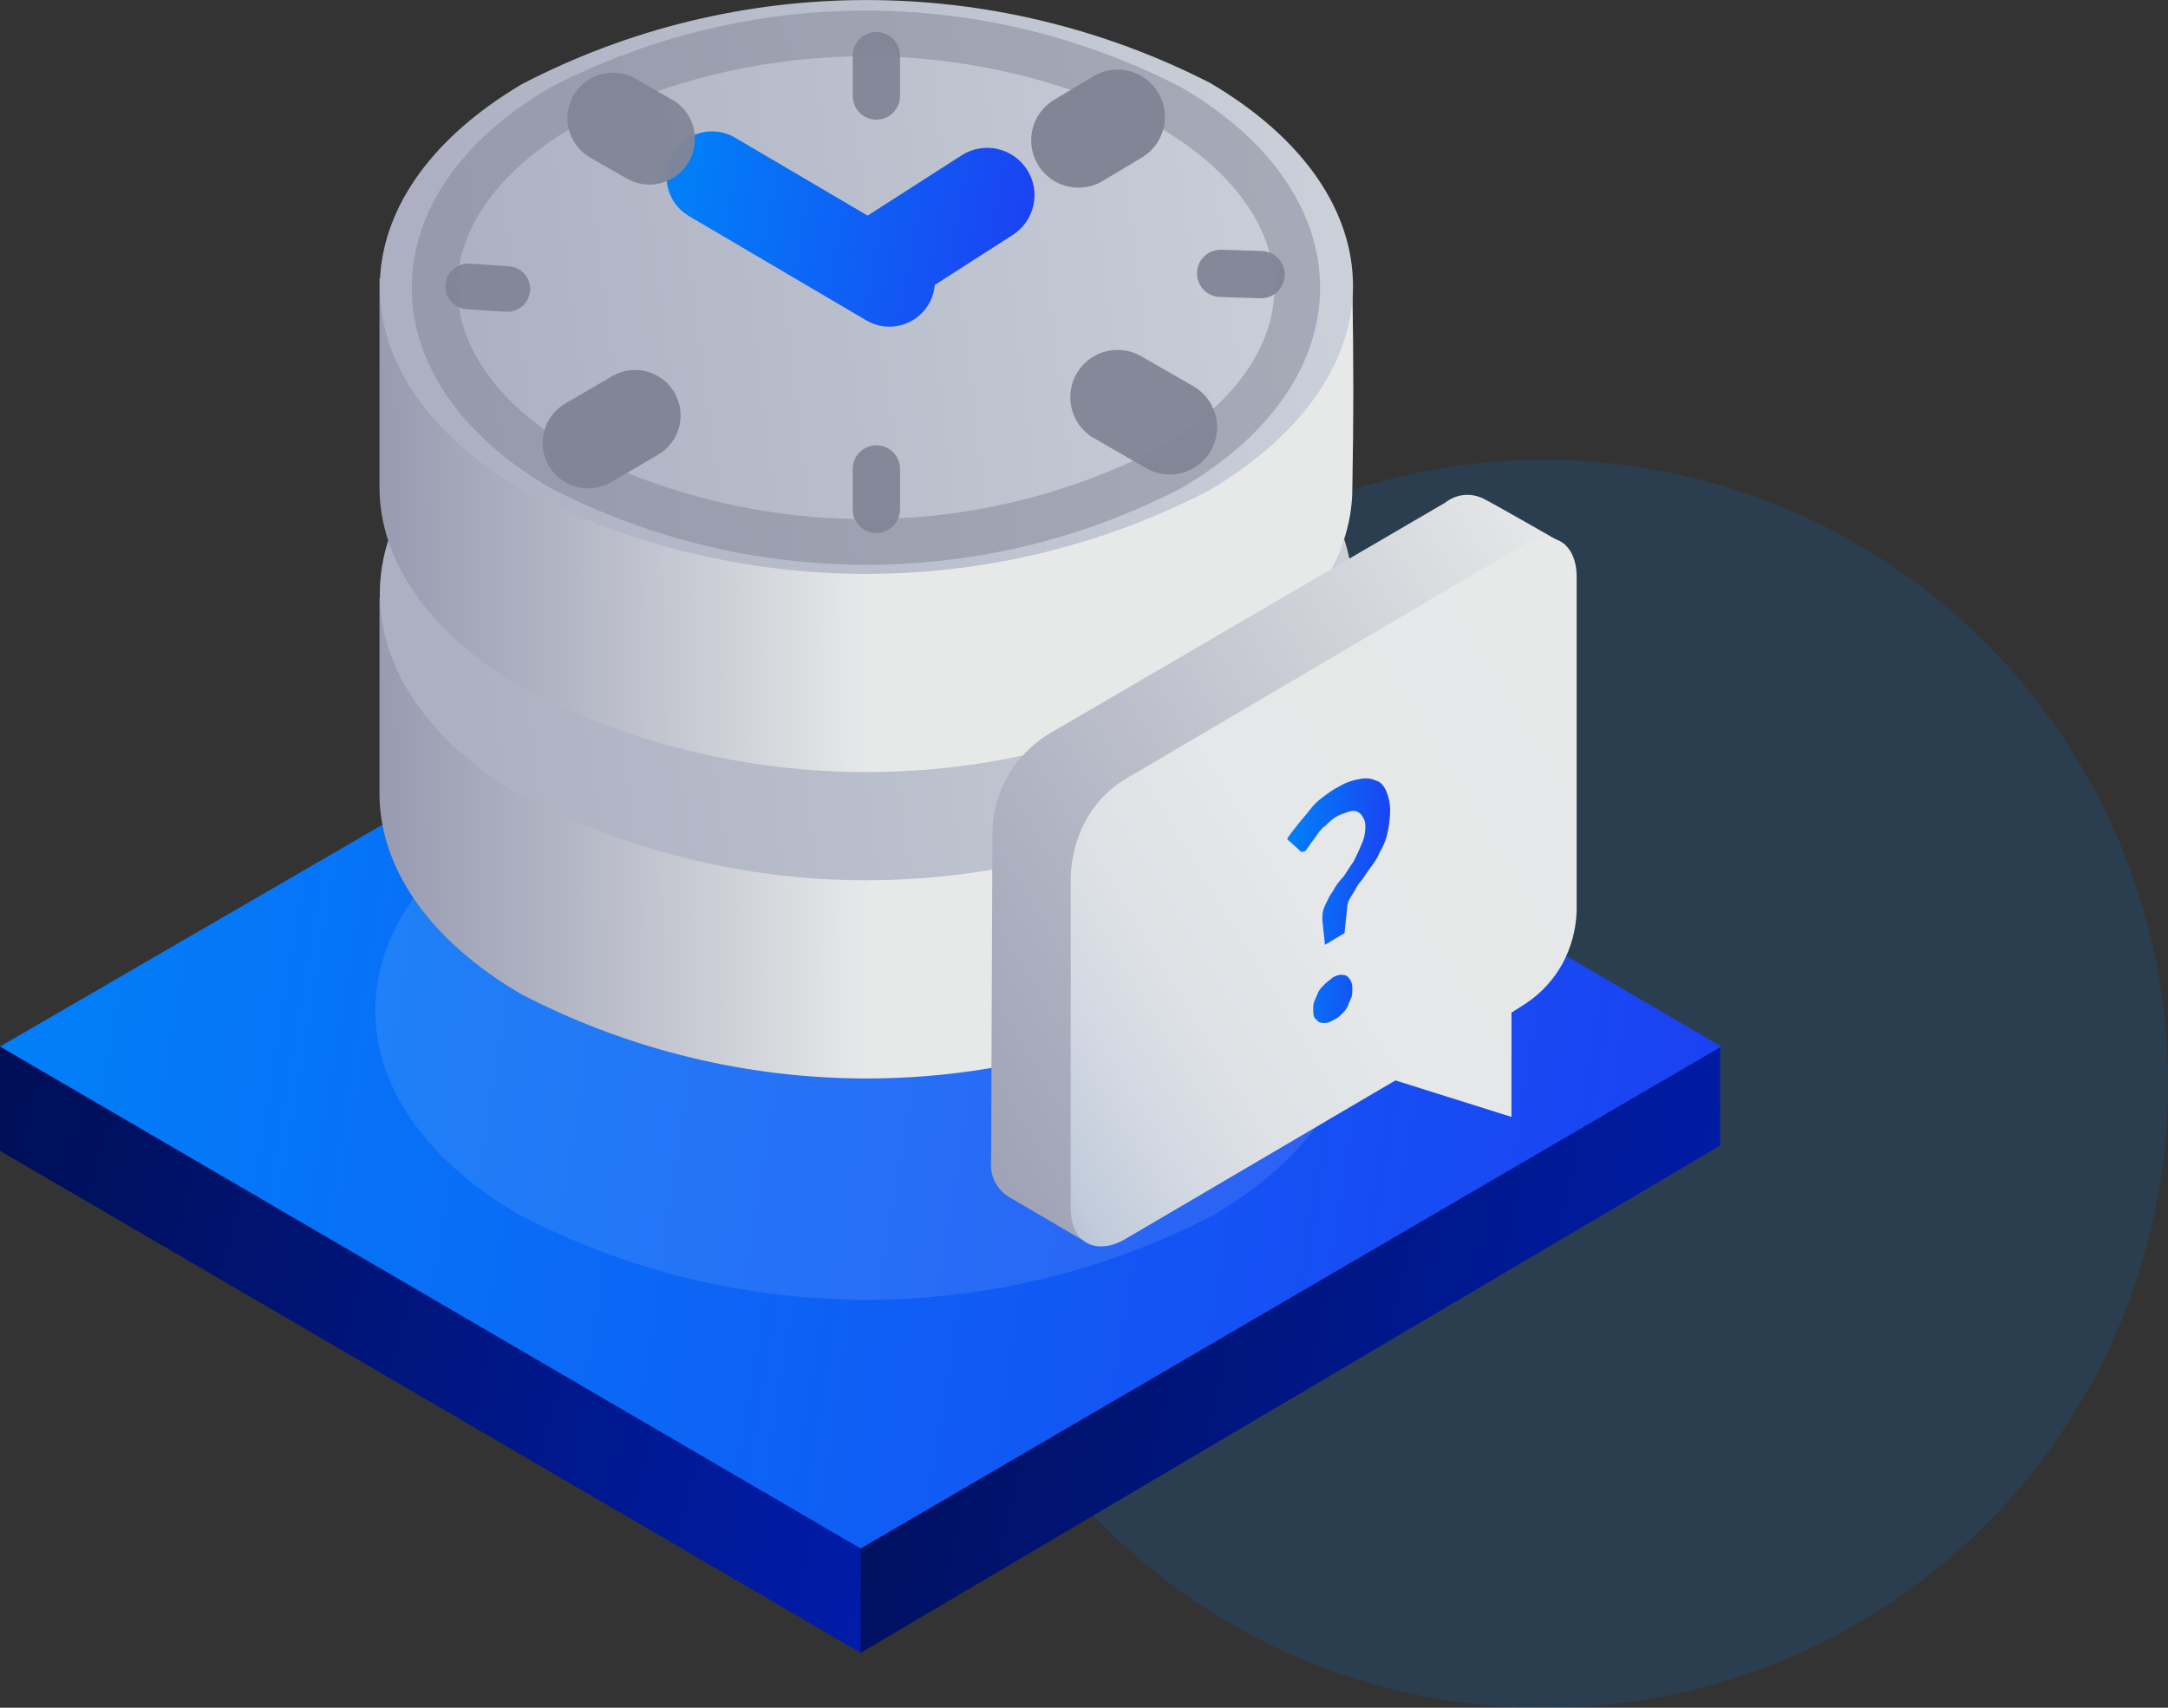
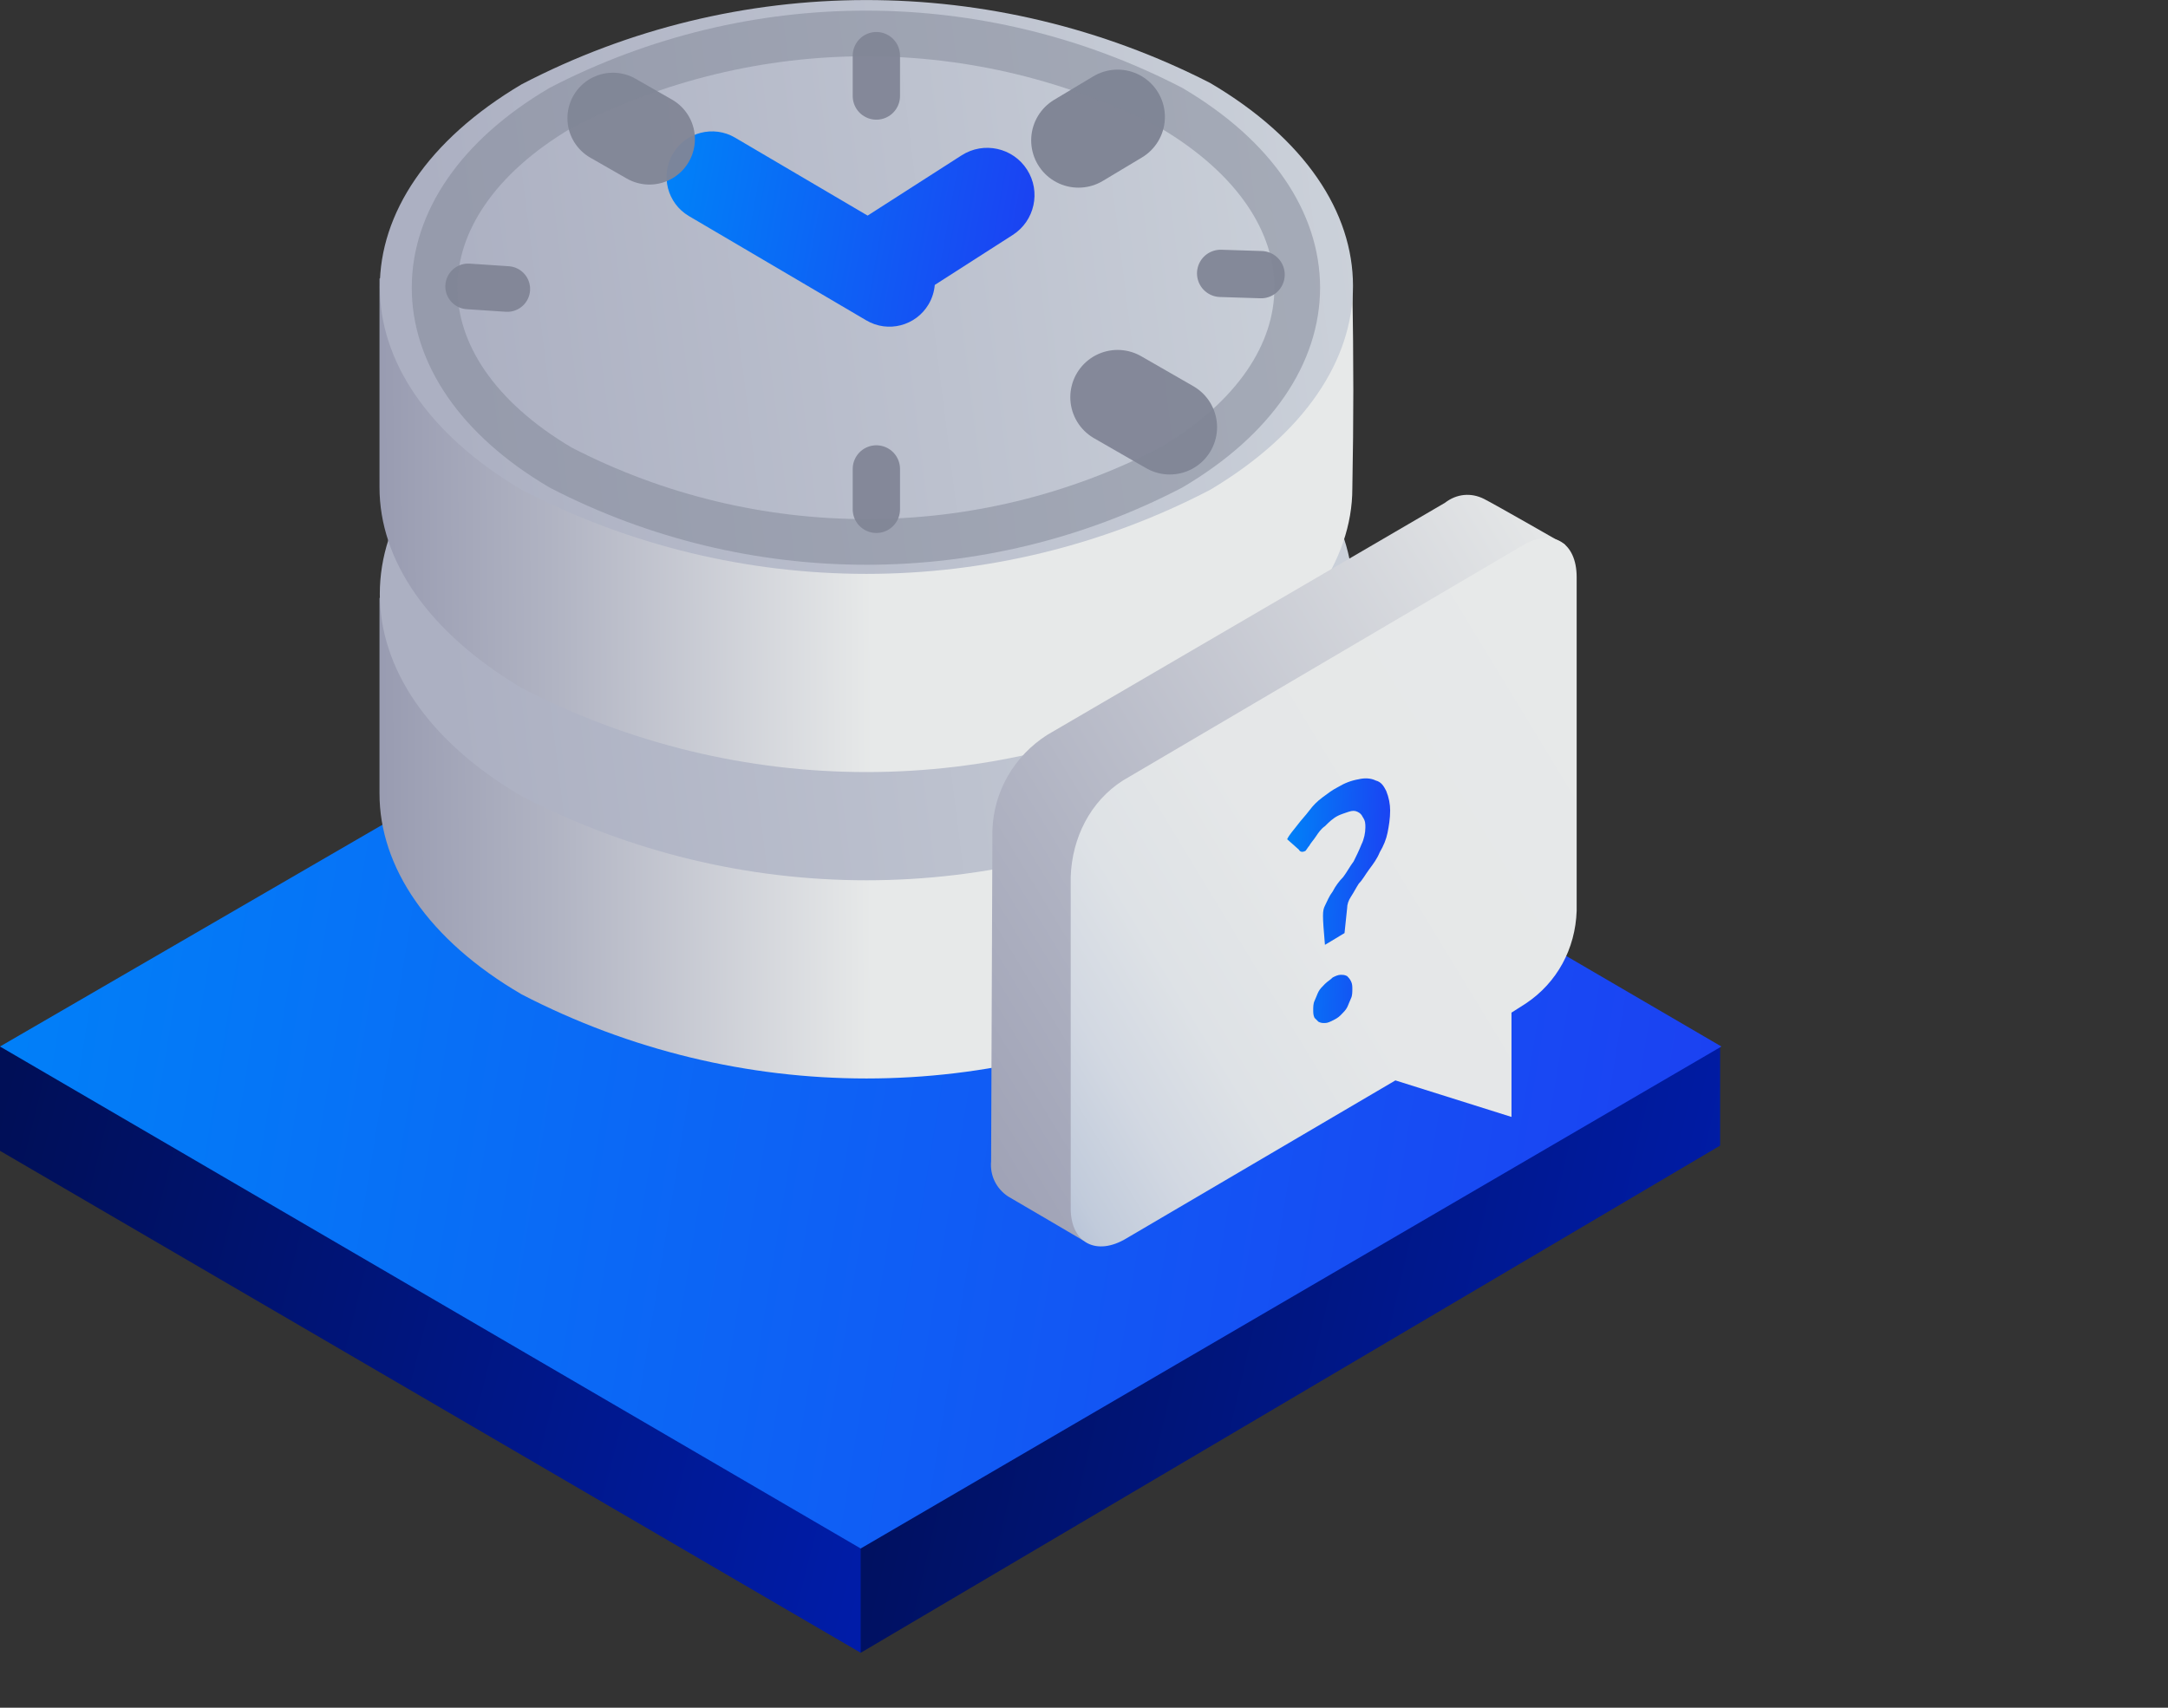
<svg xmlns="http://www.w3.org/2000/svg" width="66" height="52" viewBox="0 0 66 52" fill="none">
  <rect x="0" y="0" width="66" height="52" fill="#333333" stroke="none" />
-   <circle cx="47" cy="33.001" r="19" fill="#0082F8" fill-opacity="0.15" />
  <path opacity="0.95" d="M26.759 2.21V3.48" stroke="#818696" stroke-width="1.44" stroke-linecap="round" stroke-linejoin="round" />
  <path d="M28.267 45.92L0 31.866V35.042L26.202 50.327L28.267 45.92Z" fill="url(#paint0_linear_2401_730)" />
  <path d="M52.365 34.883V31.866L26.202 46.397V50.327L52.365 34.883Z" fill="url(#paint1_linear_2401_730)" />
  <path d="M0 31.866L26.202 47.151L52.405 31.866L26.282 16.621L0 31.866Z" fill="url(#paint2_linear_2401_730)" />
-   <path opacity="0.1" fill-rule="evenodd" clip-rule="evenodd" d="M15.801 24.521C22.431 21.067 30.331 21.067 36.961 24.521C42.797 27.975 42.797 33.533 36.961 36.987C30.331 40.441 22.431 40.441 15.801 36.987C9.965 33.573 9.965 27.975 15.801 24.521Z" fill="white" />
  <path fill-rule="evenodd" clip-rule="evenodd" d="M11.553 18.209C18.104 14.795 34.579 14.874 41.169 18.289C41.209 21.028 41.209 21.941 41.169 24.204C41.13 26.467 39.701 28.611 36.842 30.278C30.292 33.693 22.471 33.693 15.88 30.278C13.022 28.611 11.553 26.388 11.553 24.164C11.553 21.941 11.553 21.544 11.553 18.209Z" fill="url(#paint3_linear_2401_730)" />
  <path fill-rule="evenodd" clip-rule="evenodd" d="M15.88 11.897C22.47 8.482 30.252 8.482 36.842 11.897C42.638 15.311 42.638 20.829 36.842 24.244C30.291 27.658 22.47 27.658 15.88 24.244C10.123 20.869 10.123 15.311 15.88 11.897Z" fill="url(#paint4_linear_2401_730)" />
  <path fill-rule="evenodd" clip-rule="evenodd" d="M11.553 8.482C18.104 5.068 34.579 5.147 41.169 8.562C41.209 11.301 41.209 12.611 41.169 14.874C41.169 17.058 39.661 19.281 36.842 20.948C30.292 24.363 22.471 24.363 15.88 20.948C13.022 19.241 11.553 17.058 11.553 14.834C11.553 12.611 11.553 11.817 11.553 8.482Z" fill="url(#paint5_linear_2401_730)" />
  <path fill-rule="evenodd" clip-rule="evenodd" d="M15.88 2.567C22.43 -0.847 30.252 -0.847 36.842 2.527C42.638 5.942 42.638 11.46 36.842 14.914C30.291 18.328 22.47 18.328 15.88 14.914C10.123 11.5 10.123 5.981 15.88 2.567Z" fill="url(#paint6_linear_2401_730)" />
  <path fill-rule="evenodd" clip-rule="evenodd" d="M20.483 4.684C20.871 4.024 21.72 3.804 22.379 4.192L26.413 6.565L29.276 4.729C29.946 4.3 30.837 4.495 31.266 5.165C31.695 5.834 31.5 6.725 30.831 7.154L28.457 8.676C28.44 8.877 28.379 9.078 28.27 9.264C27.882 9.924 27.033 10.144 26.374 9.756L20.974 6.58C20.315 6.192 20.095 5.343 20.483 4.684Z" fill="url(#paint7_linear_2401_730)" />
  <path opacity="0.95" d="M19.77 4.235L18.659 3.599" stroke="#818696" stroke-width="2.77" stroke-linecap="round" stroke-linejoin="round" />
  <path opacity="0.95" d="M15.443 8.8L14.252 8.721" stroke="#818696" stroke-width="1.39" stroke-linecap="round" stroke-linejoin="round" />
  <path opacity="0.95" d="M38.391 8.363L37.16 8.324" stroke="#818696" stroke-width="1.44" stroke-linecap="round" stroke-linejoin="round" />
  <path opacity="0.95" d="M35.611 13.008L34.023 12.095" stroke="#818696" stroke-width="2.88" stroke-linecap="round" stroke-linejoin="round" />
  <path d="M32.832 4.274L34.023 3.56" stroke="#818696" stroke-width="2.88" stroke-linecap="round" stroke-linejoin="round" />
-   <path d="M17.905 13.485L19.334 12.651" stroke="#818696" stroke-width="2.77" stroke-linecap="round" stroke-linejoin="round" />
  <path opacity="0.5" d="M17.071 3.282C22.907 0.264 29.815 0.264 35.651 3.282C40.772 6.299 40.772 11.222 35.651 14.239C29.855 17.256 22.907 17.256 17.071 14.239C11.95 11.222 11.95 6.299 17.071 3.282Z" stroke="#818696" stroke-width="1.39" stroke-linecap="round" stroke-linejoin="round" />
  <path opacity="0.95" d="M26.679 14.279V15.509" stroke="#818696" stroke-width="1.44" stroke-linecap="round" stroke-linejoin="round" />
  <path opacity="0.95" d="M26.679 1.694V2.924" stroke="#818696" stroke-width="1.44" stroke-linecap="round" stroke-linejoin="round" />
  <path fill-rule="evenodd" clip-rule="evenodd" d="M44.067 29.166L43.67 29.404L43.71 32.581L40.057 31.548L32.99 37.781C32.99 37.781 30.966 36.59 30.688 36.431C30.331 36.193 30.132 35.796 30.172 35.359L30.212 25.276C30.251 24.085 30.886 23.013 31.879 22.378L43.987 15.311C44.345 15.033 44.782 14.993 45.178 15.192C45.496 15.351 47.64 16.581 47.64 16.581L45.774 26.308C45.655 27.459 45.059 28.531 44.067 29.166Z" fill="url(#paint8_linear_2401_730)" />
  <path fill-rule="evenodd" clip-rule="evenodd" d="M46.45 30.556L46.014 30.834V34.01L42.48 32.898L34.302 37.702C33.389 38.258 32.595 37.861 32.595 36.789V26.705C32.634 25.514 33.19 24.402 34.183 23.767L46.331 16.621C47.244 16.065 47.998 16.502 47.998 17.574V27.737C47.959 28.889 47.403 29.921 46.45 30.556Z" fill="url(#paint9_linear_2401_730)" />
-   <path d="M39.184 25.554C39.263 25.395 39.382 25.276 39.501 25.117C39.62 24.958 39.74 24.839 39.859 24.68C39.978 24.521 40.097 24.402 40.256 24.283C40.415 24.164 40.573 24.045 40.732 23.966C40.931 23.847 41.129 23.767 41.367 23.727C41.526 23.688 41.725 23.688 41.883 23.767C42.042 23.807 42.122 23.926 42.201 24.085C42.281 24.283 42.32 24.482 42.32 24.68C42.32 24.919 42.281 25.157 42.241 25.355C42.201 25.554 42.122 25.752 42.003 25.951C41.923 26.149 41.804 26.308 41.685 26.467C41.566 26.626 41.486 26.784 41.367 26.904C41.288 27.023 41.209 27.181 41.129 27.3C41.05 27.42 41.01 27.539 41.01 27.658L40.931 28.412L40.335 28.77L40.256 28.015C40.256 27.856 40.256 27.737 40.335 27.578C40.415 27.42 40.454 27.3 40.573 27.142C40.653 26.983 40.772 26.824 40.891 26.705C41.01 26.546 41.09 26.387 41.209 26.229C41.288 26.07 41.367 25.911 41.447 25.712C41.526 25.554 41.566 25.355 41.566 25.196C41.566 25.077 41.566 24.998 41.486 24.879C41.447 24.799 41.407 24.76 41.328 24.72C41.248 24.68 41.169 24.68 41.05 24.72C40.931 24.76 40.812 24.799 40.732 24.839C40.573 24.919 40.454 25.038 40.335 25.157C40.216 25.236 40.137 25.355 40.057 25.474C39.978 25.593 39.898 25.673 39.859 25.752C39.819 25.792 39.779 25.871 39.74 25.911C39.66 25.951 39.581 25.951 39.541 25.871L39.184 25.554ZM39.978 30.755C39.978 30.675 39.978 30.556 40.018 30.477C40.057 30.397 40.097 30.278 40.137 30.199C40.176 30.119 40.256 30.04 40.335 29.96C40.415 29.881 40.494 29.841 40.573 29.762C40.653 29.722 40.732 29.683 40.812 29.683C40.891 29.683 40.931 29.683 41.01 29.722C41.05 29.762 41.09 29.802 41.129 29.881C41.169 29.96 41.169 30.04 41.169 30.119C41.169 30.199 41.169 30.318 41.129 30.397C41.09 30.477 41.05 30.596 41.01 30.675C40.97 30.755 40.891 30.834 40.812 30.913C40.732 30.993 40.653 31.032 40.573 31.072C40.494 31.112 40.415 31.151 40.335 31.151C40.256 31.151 40.216 31.151 40.137 31.112C40.097 31.072 40.057 31.032 40.018 30.993C39.978 30.913 39.978 30.834 39.978 30.755Z" fill="url(#paint10_linear_2401_730)" />
+   <path d="M39.184 25.554C39.263 25.395 39.382 25.276 39.501 25.117C39.62 24.958 39.74 24.839 39.859 24.68C39.978 24.521 40.097 24.402 40.256 24.283C40.415 24.164 40.573 24.045 40.732 23.966C40.931 23.847 41.129 23.767 41.367 23.727C41.526 23.688 41.725 23.688 41.883 23.767C42.042 23.807 42.122 23.926 42.201 24.085C42.281 24.283 42.32 24.482 42.32 24.68C42.32 24.919 42.281 25.157 42.241 25.355C42.201 25.554 42.122 25.752 42.003 25.951C41.923 26.149 41.804 26.308 41.685 26.467C41.566 26.626 41.486 26.784 41.367 26.904C41.288 27.023 41.209 27.181 41.129 27.3C41.05 27.42 41.01 27.539 41.01 27.658L40.931 28.412L40.335 28.77C40.256 27.856 40.256 27.737 40.335 27.578C40.415 27.42 40.454 27.3 40.573 27.142C40.653 26.983 40.772 26.824 40.891 26.705C41.01 26.546 41.09 26.387 41.209 26.229C41.288 26.07 41.367 25.911 41.447 25.712C41.526 25.554 41.566 25.355 41.566 25.196C41.566 25.077 41.566 24.998 41.486 24.879C41.447 24.799 41.407 24.76 41.328 24.72C41.248 24.68 41.169 24.68 41.05 24.72C40.931 24.76 40.812 24.799 40.732 24.839C40.573 24.919 40.454 25.038 40.335 25.157C40.216 25.236 40.137 25.355 40.057 25.474C39.978 25.593 39.898 25.673 39.859 25.752C39.819 25.792 39.779 25.871 39.74 25.911C39.66 25.951 39.581 25.951 39.541 25.871L39.184 25.554ZM39.978 30.755C39.978 30.675 39.978 30.556 40.018 30.477C40.057 30.397 40.097 30.278 40.137 30.199C40.176 30.119 40.256 30.04 40.335 29.96C40.415 29.881 40.494 29.841 40.573 29.762C40.653 29.722 40.732 29.683 40.812 29.683C40.891 29.683 40.931 29.683 41.01 29.722C41.05 29.762 41.09 29.802 41.129 29.881C41.169 29.96 41.169 30.04 41.169 30.119C41.169 30.199 41.169 30.318 41.129 30.397C41.09 30.477 41.05 30.596 41.01 30.675C40.97 30.755 40.891 30.834 40.812 30.913C40.732 30.993 40.653 31.032 40.573 31.072C40.494 31.112 40.415 31.151 40.335 31.151C40.256 31.151 40.216 31.151 40.137 31.112C40.097 31.072 40.057 31.032 40.018 30.993C39.978 30.913 39.978 30.834 39.978 30.755Z" fill="url(#paint10_linear_2401_730)" />
  <defs>
    <linearGradient id="paint0_linear_2401_730" x1="28.267" y1="46.416" x2="-1.326" y2="38.995" gradientUnits="userSpaceOnUse">
      <stop stop-color="#001DAC" />
      <stop offset="1" stop-color="#000F57" />
    </linearGradient>
    <linearGradient id="paint1_linear_2401_730" x1="52.365" y1="46.416" x2="24.741" y2="40.005" gradientUnits="userSpaceOnUse">
      <stop stop-color="#001DAC" />
      <stop offset="1" stop-color="#000F57" />
    </linearGradient>
    <linearGradient id="paint2_linear_2401_730" x1="-3.6602e-07" y1="18.855" x2="54.561" y2="27.797" gradientUnits="userSpaceOnUse">
      <stop stop-color="#0082F8" />
      <stop offset="1" stop-color="#1C40F2" />
    </linearGradient>
    <linearGradient id="paint3_linear_2401_730" x1="42.079" y1="24.163" x2="5.038" y2="24.397" gradientUnits="userSpaceOnUse">
      <stop offset="0.42" stop-color="#E7E9E9" />
      <stop offset="0.68" stop-color="#B1B4C3" />
      <stop offset="0.88" stop-color="#8F92AA" />
      <stop offset="0.99" stop-color="#8285A1" />
    </linearGradient>
    <linearGradient id="paint4_linear_2401_730" x1="42.95" y1="15.991" x2="13.54" y2="19.679" gradientUnits="userSpaceOnUse">
      <stop stop-color="#CDD3DB" />
      <stop offset="1" stop-color="#ACB0C2" />
    </linearGradient>
    <linearGradient id="paint5_linear_2401_730" x1="42.083" y1="14.634" x2="5.038" y2="14.869" gradientUnits="userSpaceOnUse">
      <stop offset="0.42" stop-color="#E7E9E9" />
      <stop offset="0.68" stop-color="#B1B4C3" />
      <stop offset="0.88" stop-color="#8F92AA" />
      <stop offset="0.99" stop-color="#8285A1" />
    </linearGradient>
    <linearGradient id="paint6_linear_2401_730" x1="42.952" y1="6.661" x2="13.542" y2="10.345" gradientUnits="userSpaceOnUse">
      <stop stop-color="#CDD3DB" />
      <stop offset="1" stop-color="#ACB0C2" />
    </linearGradient>
    <linearGradient id="paint7_linear_2401_730" x1="20.291" y1="4.436" x2="31.893" y2="6.522" gradientUnits="userSpaceOnUse">
      <stop stop-color="#0082F8" />
      <stop offset="1" stop-color="#1C40F2" />
    </linearGradient>
    <linearGradient id="paint8_linear_2401_730" x1="50.29" y1="19.889" x2="16.286" y2="40.544" gradientUnits="userSpaceOnUse">
      <stop stop-color="#E7E9E9" />
      <stop offset="0.46" stop-color="#B1B4C3" />
      <stop offset="0.81" stop-color="#8F92AA" />
      <stop offset="0.99" stop-color="#8285A1" />
    </linearGradient>
    <linearGradient id="paint9_linear_2401_730" x1="50.335" y1="22.669" x2="28.384" y2="36.006" gradientUnits="userSpaceOnUse">
      <stop stop-color="#E7E9E9" />
      <stop offset="0.45" stop-color="#E5E7E8" />
      <stop offset="0.63" stop-color="#DEE2E6" />
      <stop offset="0.75" stop-color="#D2D8E2" />
      <stop offset="0.86" stop-color="#C1CBDB" />
      <stop offset="0.94" stop-color="#ABB9D4" />
      <stop offset="1" stop-color="#98AACD" />
    </linearGradient>
    <linearGradient id="paint10_linear_2401_730" x1="39.184" y1="24.247" x2="42.532" y2="24.381" gradientUnits="userSpaceOnUse">
      <stop stop-color="#0082F8" />
      <stop offset="1" stop-color="#1C40F2" />
    </linearGradient>
  </defs>
</svg>